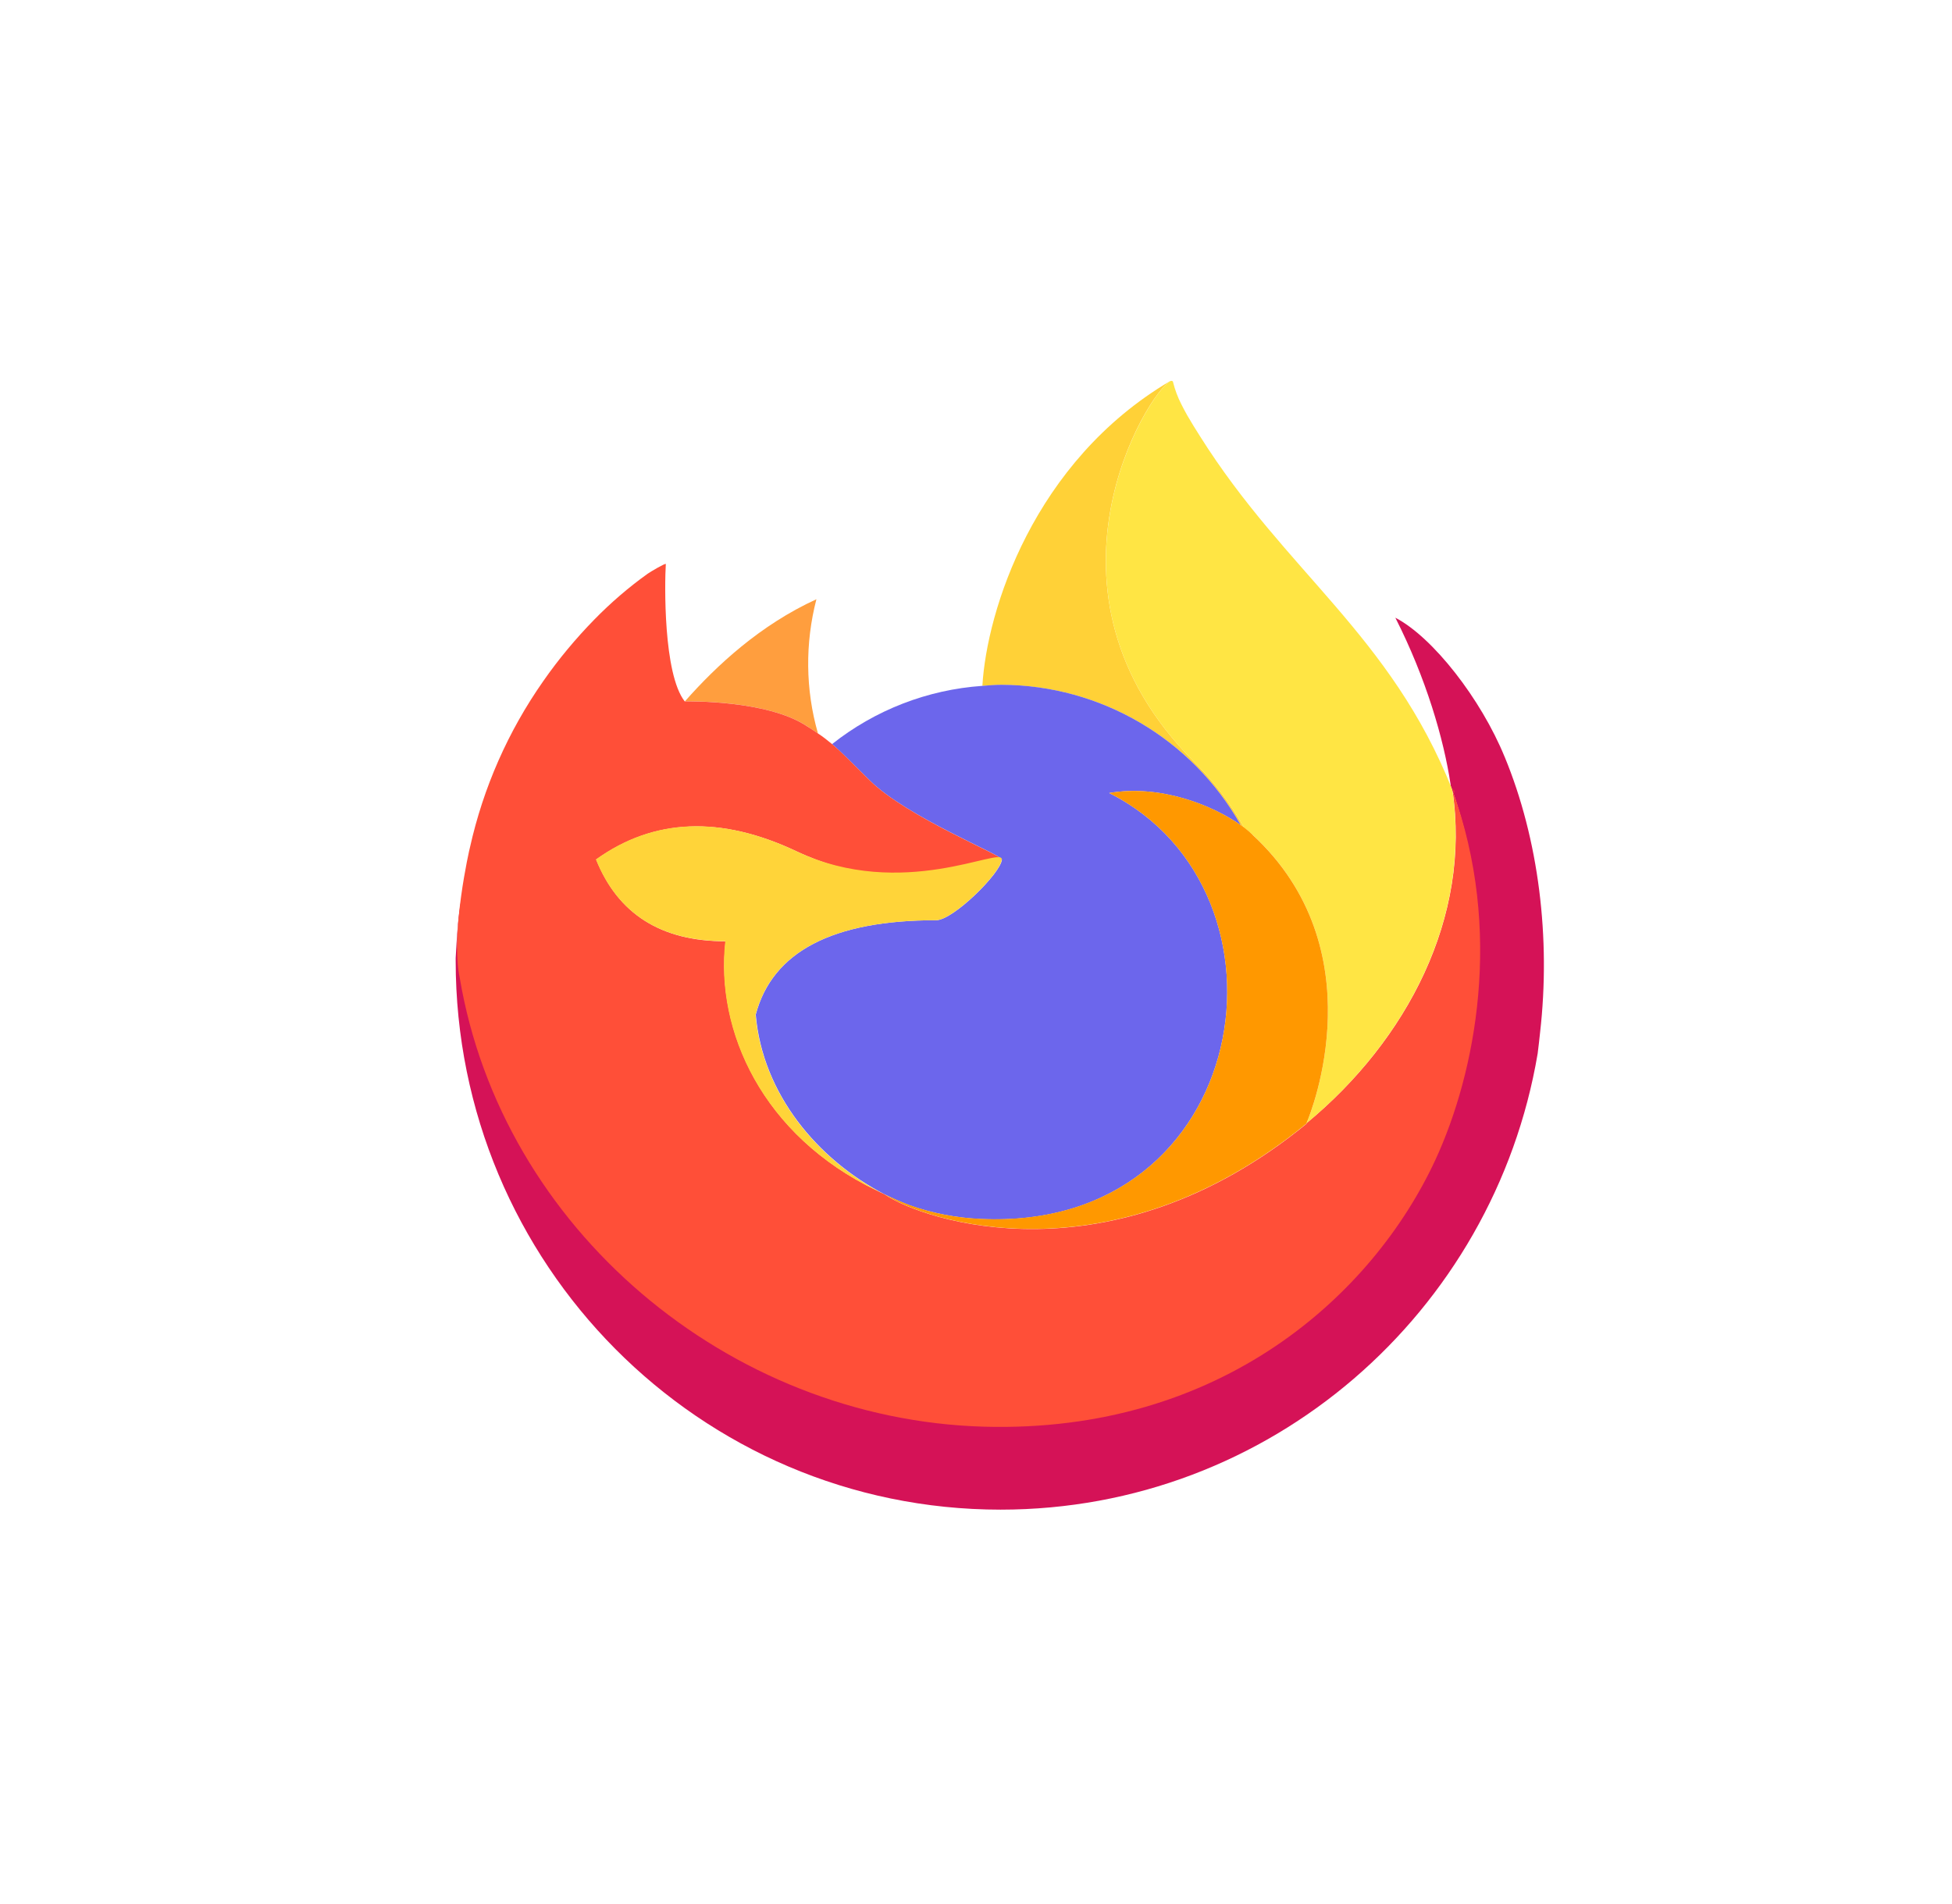
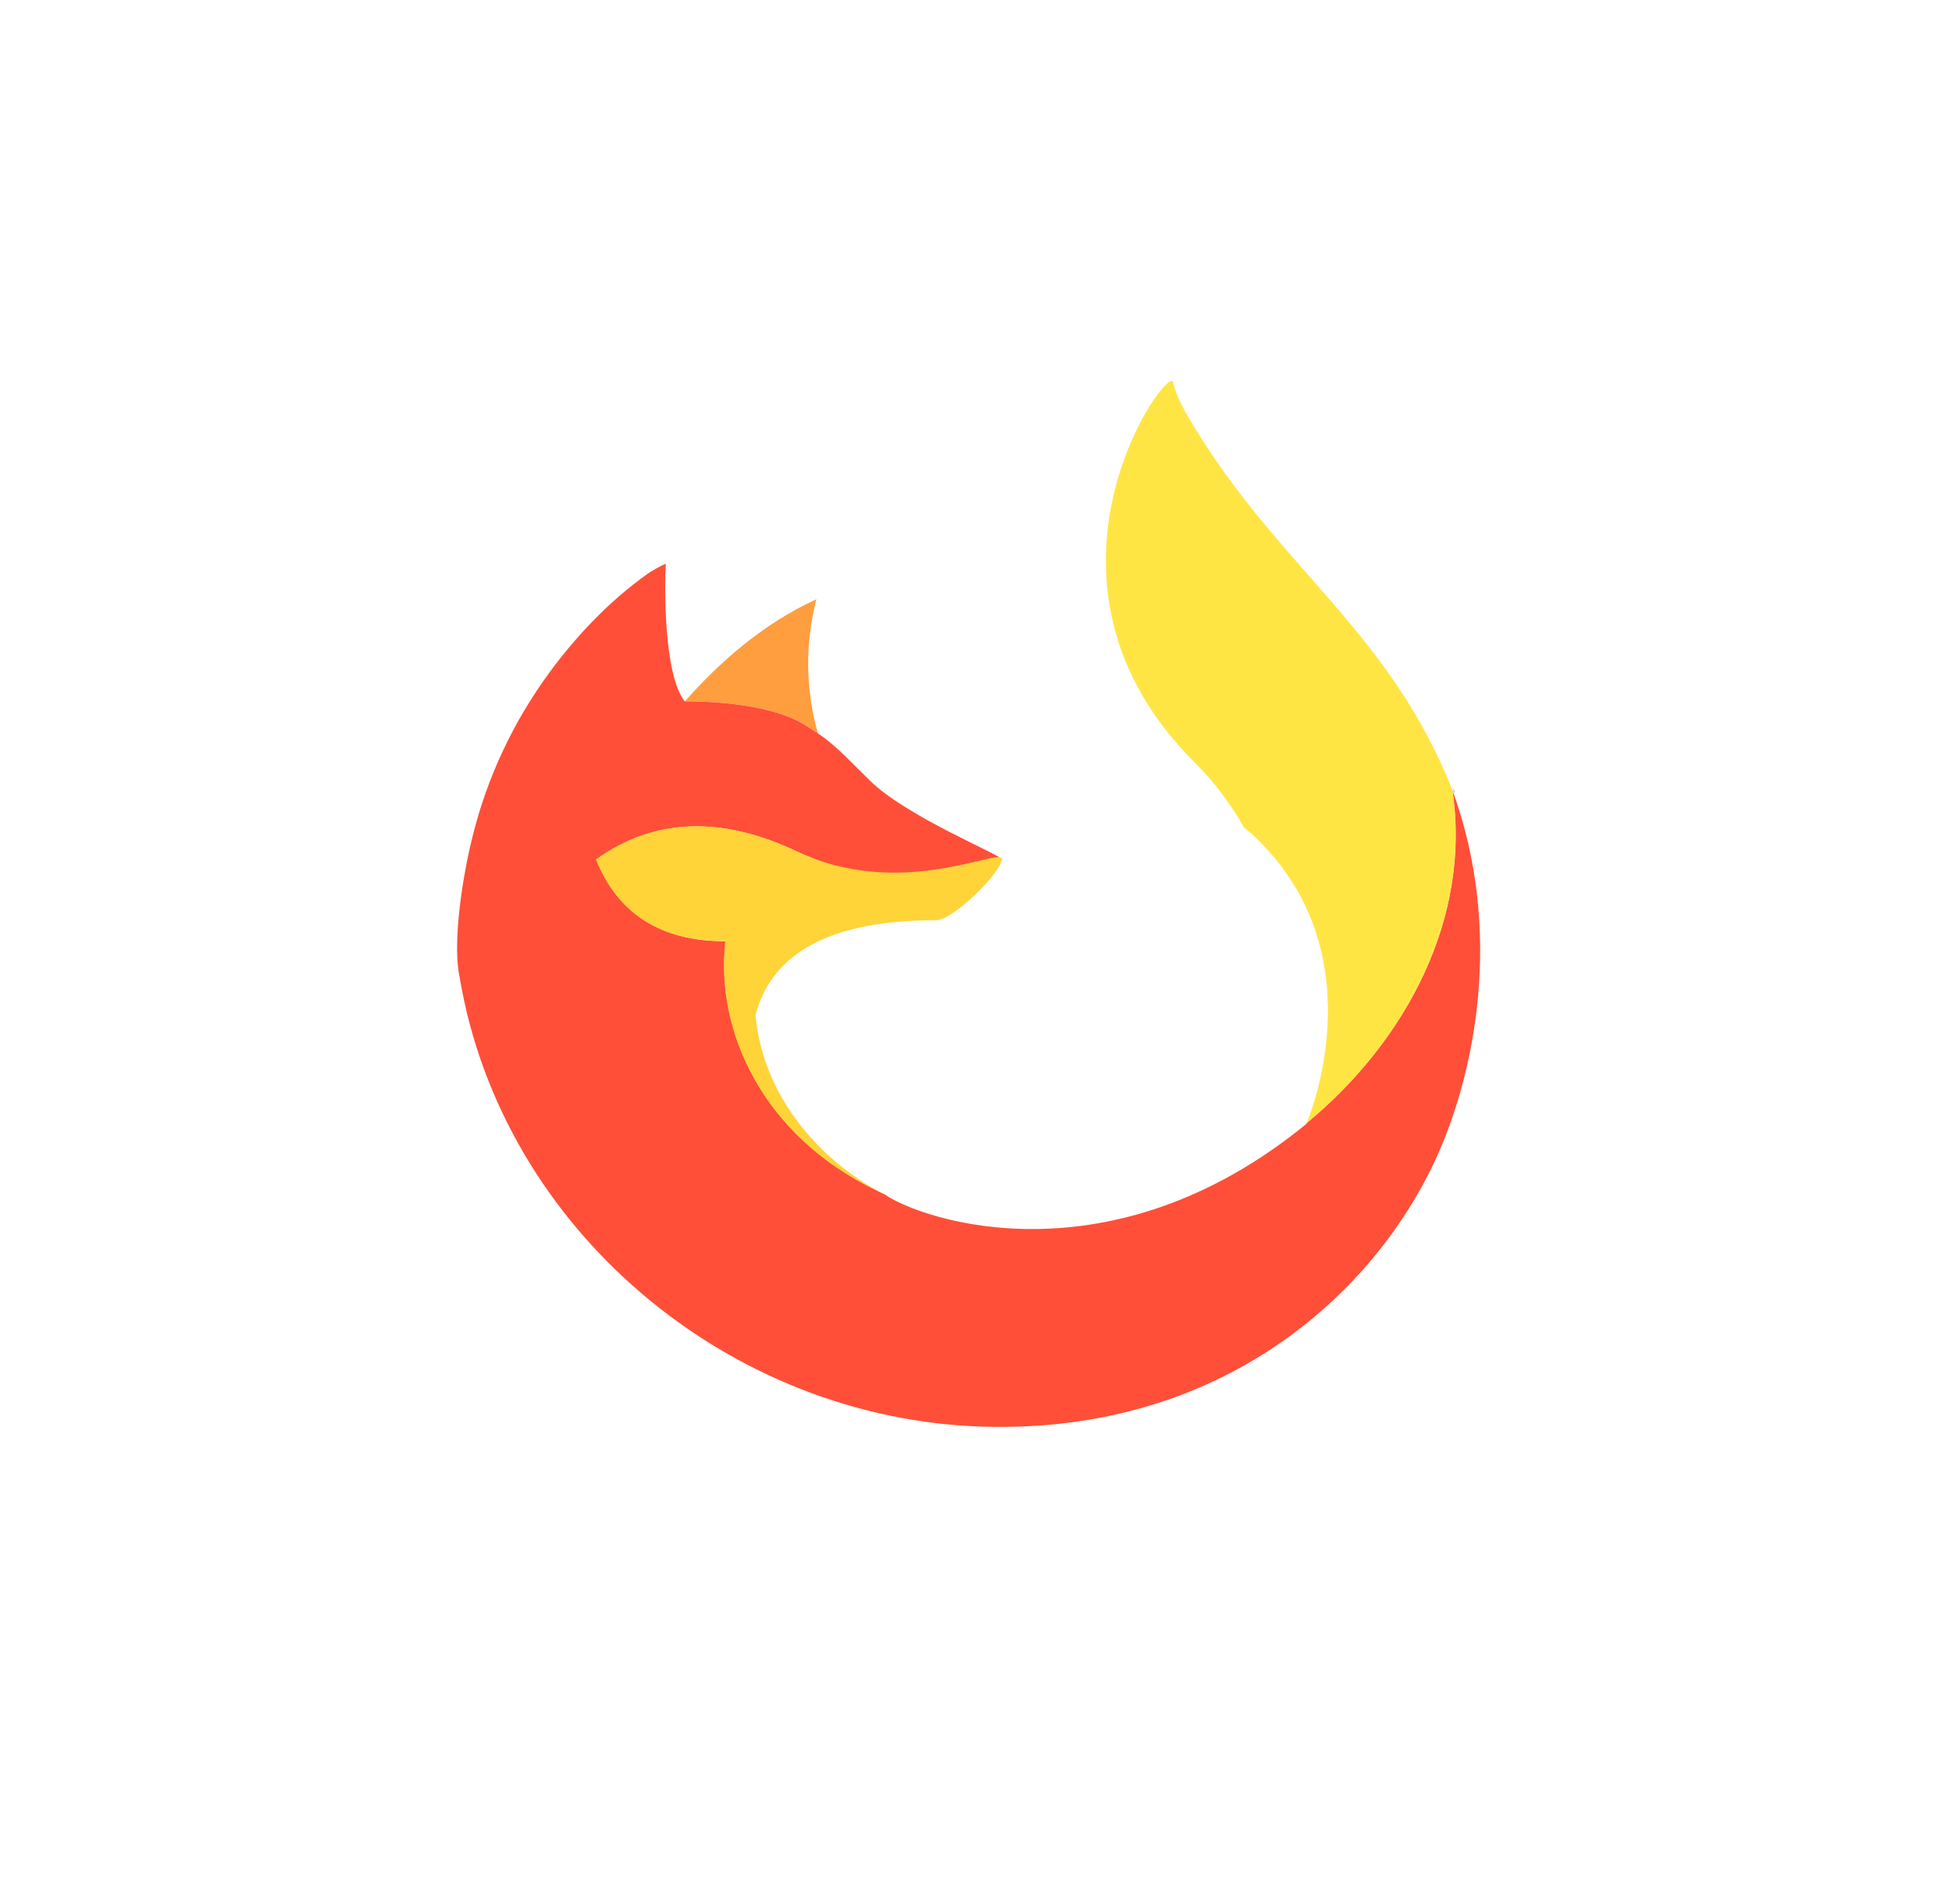
<svg xmlns="http://www.w3.org/2000/svg" width="41px" height="40px" viewBox="0 0 41 40" version="1.1">
  <title>编组 12</title>
  <g id="主页面" stroke="none" stroke-width="1" fill="none" fill-rule="evenodd">
    <g id="导航-代理设置" transform="translate(-1016, -371)">
      <g id="编组-9" transform="translate(1010, 116)">
        <g id="编组-21备份-4" transform="translate(0, 243)">
          <g id="编组-6" transform="translate(6.571, 12.001)">
            <rect id="矩形" fill="#D8D8D8" opacity="0" x="0" y="0" width="40" height="40" />
            <g id="Firefox" transform="translate(9, 8)" fill-rule="nonzero">
-               <path d="M19.737,4.976 C20.383,6.248 20.754,7.525 20.897,8.476 L20.897,8.499 C21.977,11.451 21.389,14.448 20.54,16.282 C19.229,19.119 16.054,22.025 11.086,21.882 C5.717,21.731 0.986,17.714 0.103,12.456 C-0.057,11.628 0.103,11.205 0.186,10.534 C0.086,11.054 0.049,11.202 0,12.125 L0,12.182 C0,18.551 5.123,23.714 11.446,23.714 C17.106,23.714 21.806,19.574 22.726,14.134 C22.746,13.988 22.76,13.839 22.777,13.691 C23.003,11.711 22.751,9.634 22.031,7.894 L22.031,7.896 C21.537,6.688 20.529,5.388 19.737,4.976 Z" id="路径" fill="#D51257" />
-               <path d="M16.563,9.391 C16.277,8.876 15.917,8.405 15.5,7.994 C11.931,4.408 14.563,0.219 15.009,0.008 L15.011,0.002 C12.131,1.699 11.154,4.836 11.063,6.408 C11.197,6.399 11.331,6.388 11.466,6.388 C13.549,6.391 15.469,7.519 16.491,9.339 L16.491,9.336 L16.563,9.391 Z" id="路径" fill="#FFD137" />
-               <path d="M10.094,11.331 C7.92,11.331 6.654,11.991 6.303,13.314 C6.446,14.985 7.606,16.359 9.006,17.088 C9.069,17.119 9.134,17.151 9.197,17.179 C9.309,17.228 9.42,17.276 9.531,17.319 C10.014,17.488 10.517,17.585 11.026,17.608 C16.743,17.876 17.854,10.734 13.726,8.659 C14.783,8.476 15.88,8.905 16.491,9.334 C15.468,7.518 13.549,6.392 11.466,6.385 C11.329,6.385 11.197,6.396 11.06,6.408 C9.909,6.488 8.81,6.915 7.906,7.631 C8.08,7.779 8.277,7.979 8.694,8.391 C9.471,9.162 11.471,9.959 11.474,10.054 C11.454,10.339 10.449,11.331 10.094,11.331 L10.094,11.331 Z" id="路径" fill="#6C66EC" />
              <path d="M7.609,7.405 C7.346,6.485 7.337,5.514 7.577,4.588 C6.397,5.128 5.48,5.979 4.814,6.734 C4.869,6.731 6.531,6.702 7.369,7.248 L7.609,7.405 L7.609,7.405 Z" id="路径" fill="#FF9E3E" />
              <path d="M0.086,12.545 C-0.117,11.614 0.291,9.825 0.3,9.802 C0.58,8.545 1.103,7.359 1.84,6.308 C2.16,5.848 2.52,5.416 2.911,5.016 C3.257,4.662 3.631,4.339 4.034,4.051 C4.077,4.019 4.409,3.822 4.414,3.848 C4.389,4.245 4.357,6.154 4.811,6.734 L4.817,6.734 C4.871,6.734 6.537,6.702 7.371,7.251 C7.469,7.314 7.543,7.359 7.611,7.408 C7.714,7.476 7.814,7.554 7.909,7.634 C8.086,7.782 8.283,7.982 8.697,8.394 C9.477,9.165 11.471,9.962 11.477,10.056 C11.477,10.056 9.391,10.936 7.169,9.888 C5.571,9.131 4.163,9.188 2.951,10.056 C3.411,11.202 4.317,11.774 5.669,11.774 C5.457,13.659 6.449,15.859 8.849,17.011 C8.903,17.039 8.96,17.068 9.014,17.094 C9.814,17.639 13.754,18.976 17.871,15.608 C17.871,15.602 17.874,15.596 17.877,15.591 C19.983,13.848 21.334,11.268 20.937,8.602 C22.011,11.548 21.423,14.539 20.577,16.368 C19.26,19.205 16.077,22.111 11.094,21.971 C5.711,21.816 0.971,17.799 0.086,12.545 Z M20.981,8.665 C20.981,8.65 20.971,8.634 20.96,8.627 L20.96,8.565 L20.971,8.611 C20.981,8.634 20.981,8.65 20.981,8.665 L20.981,8.665 Z" id="形状" fill="#FF4F38" />
              <path d="M16.563,9.391 C16.626,9.436 16.683,9.485 16.737,9.534 C19.337,11.942 17.977,15.348 17.874,15.594 C19.986,13.842 21.337,11.254 20.931,8.585 C19.634,5.331 17.434,4.022 15.637,1.168 C15.543,1.022 15.454,0.876 15.366,0.725 C15.323,0.648 15.28,0.568 15.24,0.488 C15.166,0.342 15.109,0.191 15.069,0.031 C15.069,0.016 15.06,0.005 15.043,0.002 C15.037,-0.001 15.029,-0.001 15.02,0.002 C15.02,0.002 15.017,0.002 15.017,0.005 L15.009,0.008 C14.566,0.222 11.931,4.408 15.5,7.994 C15.917,8.408 16.277,8.876 16.563,9.391 L16.563,9.391 Z" id="路径" fill="#FFE544" />
-               <path d="M16.566,9.388 L16.491,9.334 C15.88,8.902 14.783,8.476 13.726,8.659 C17.851,10.734 16.746,17.874 11.026,17.605 C10.517,17.585 10.014,17.488 9.534,17.316 C9.354,17.248 9.177,17.171 9.006,17.088 L9.014,17.091 C9.811,17.636 13.751,18.974 17.869,15.605 L17.874,15.588 C17.977,15.348 19.337,11.939 16.734,9.534 L16.737,9.534 C16.683,9.482 16.626,9.434 16.566,9.388 Z" id="路径" fill="#FF9800" />
              <path d="M10.091,11.331 C10.443,11.331 11.451,10.342 11.469,10.054 C11.489,9.765 9.386,10.934 7.163,9.885 C5.563,9.128 4.157,9.185 2.946,10.054 C3.406,11.199 4.311,11.771 5.663,11.771 C5.449,13.656 6.44,15.856 8.843,17.011 C8.897,17.034 8.946,17.062 9,17.088 C7.6,16.362 6.443,14.985 6.297,13.314 L6.3,13.314 C6.651,11.991 7.917,11.331 10.091,11.331 L10.091,11.331 Z" id="路径" fill="#FFD439" />
            </g>
          </g>
        </g>
      </g>
    </g>
  </g>
</svg>